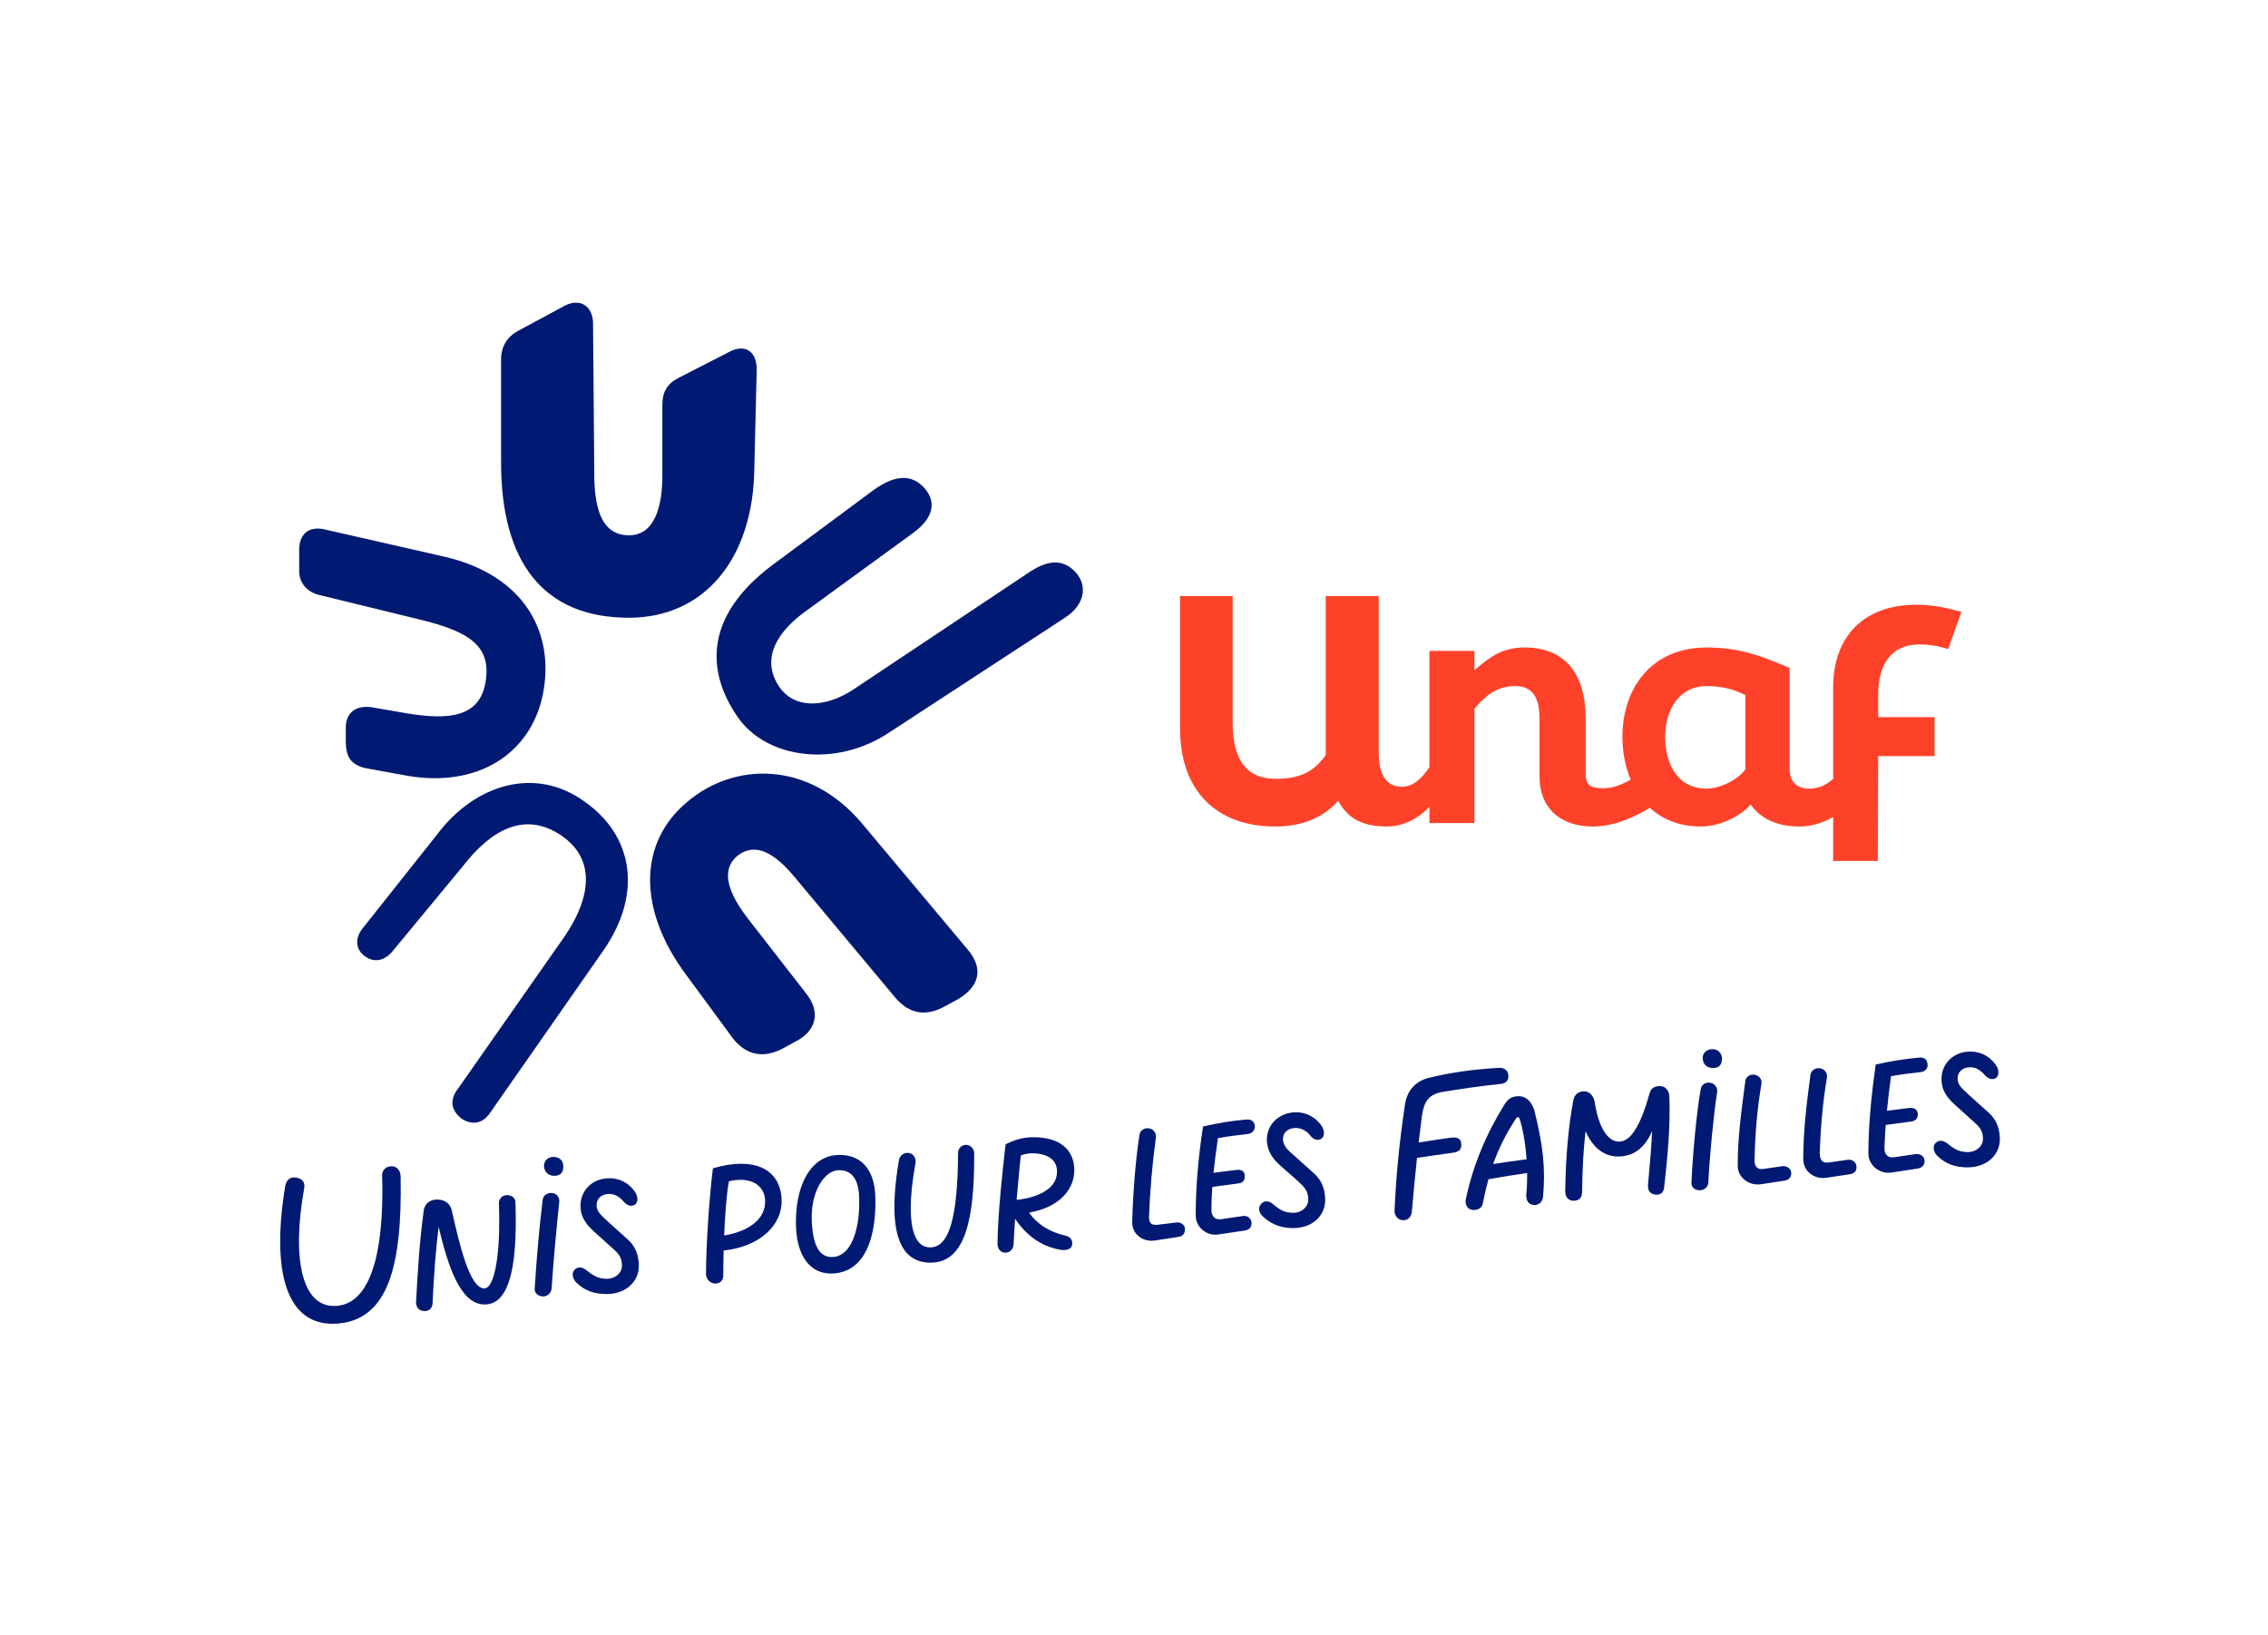
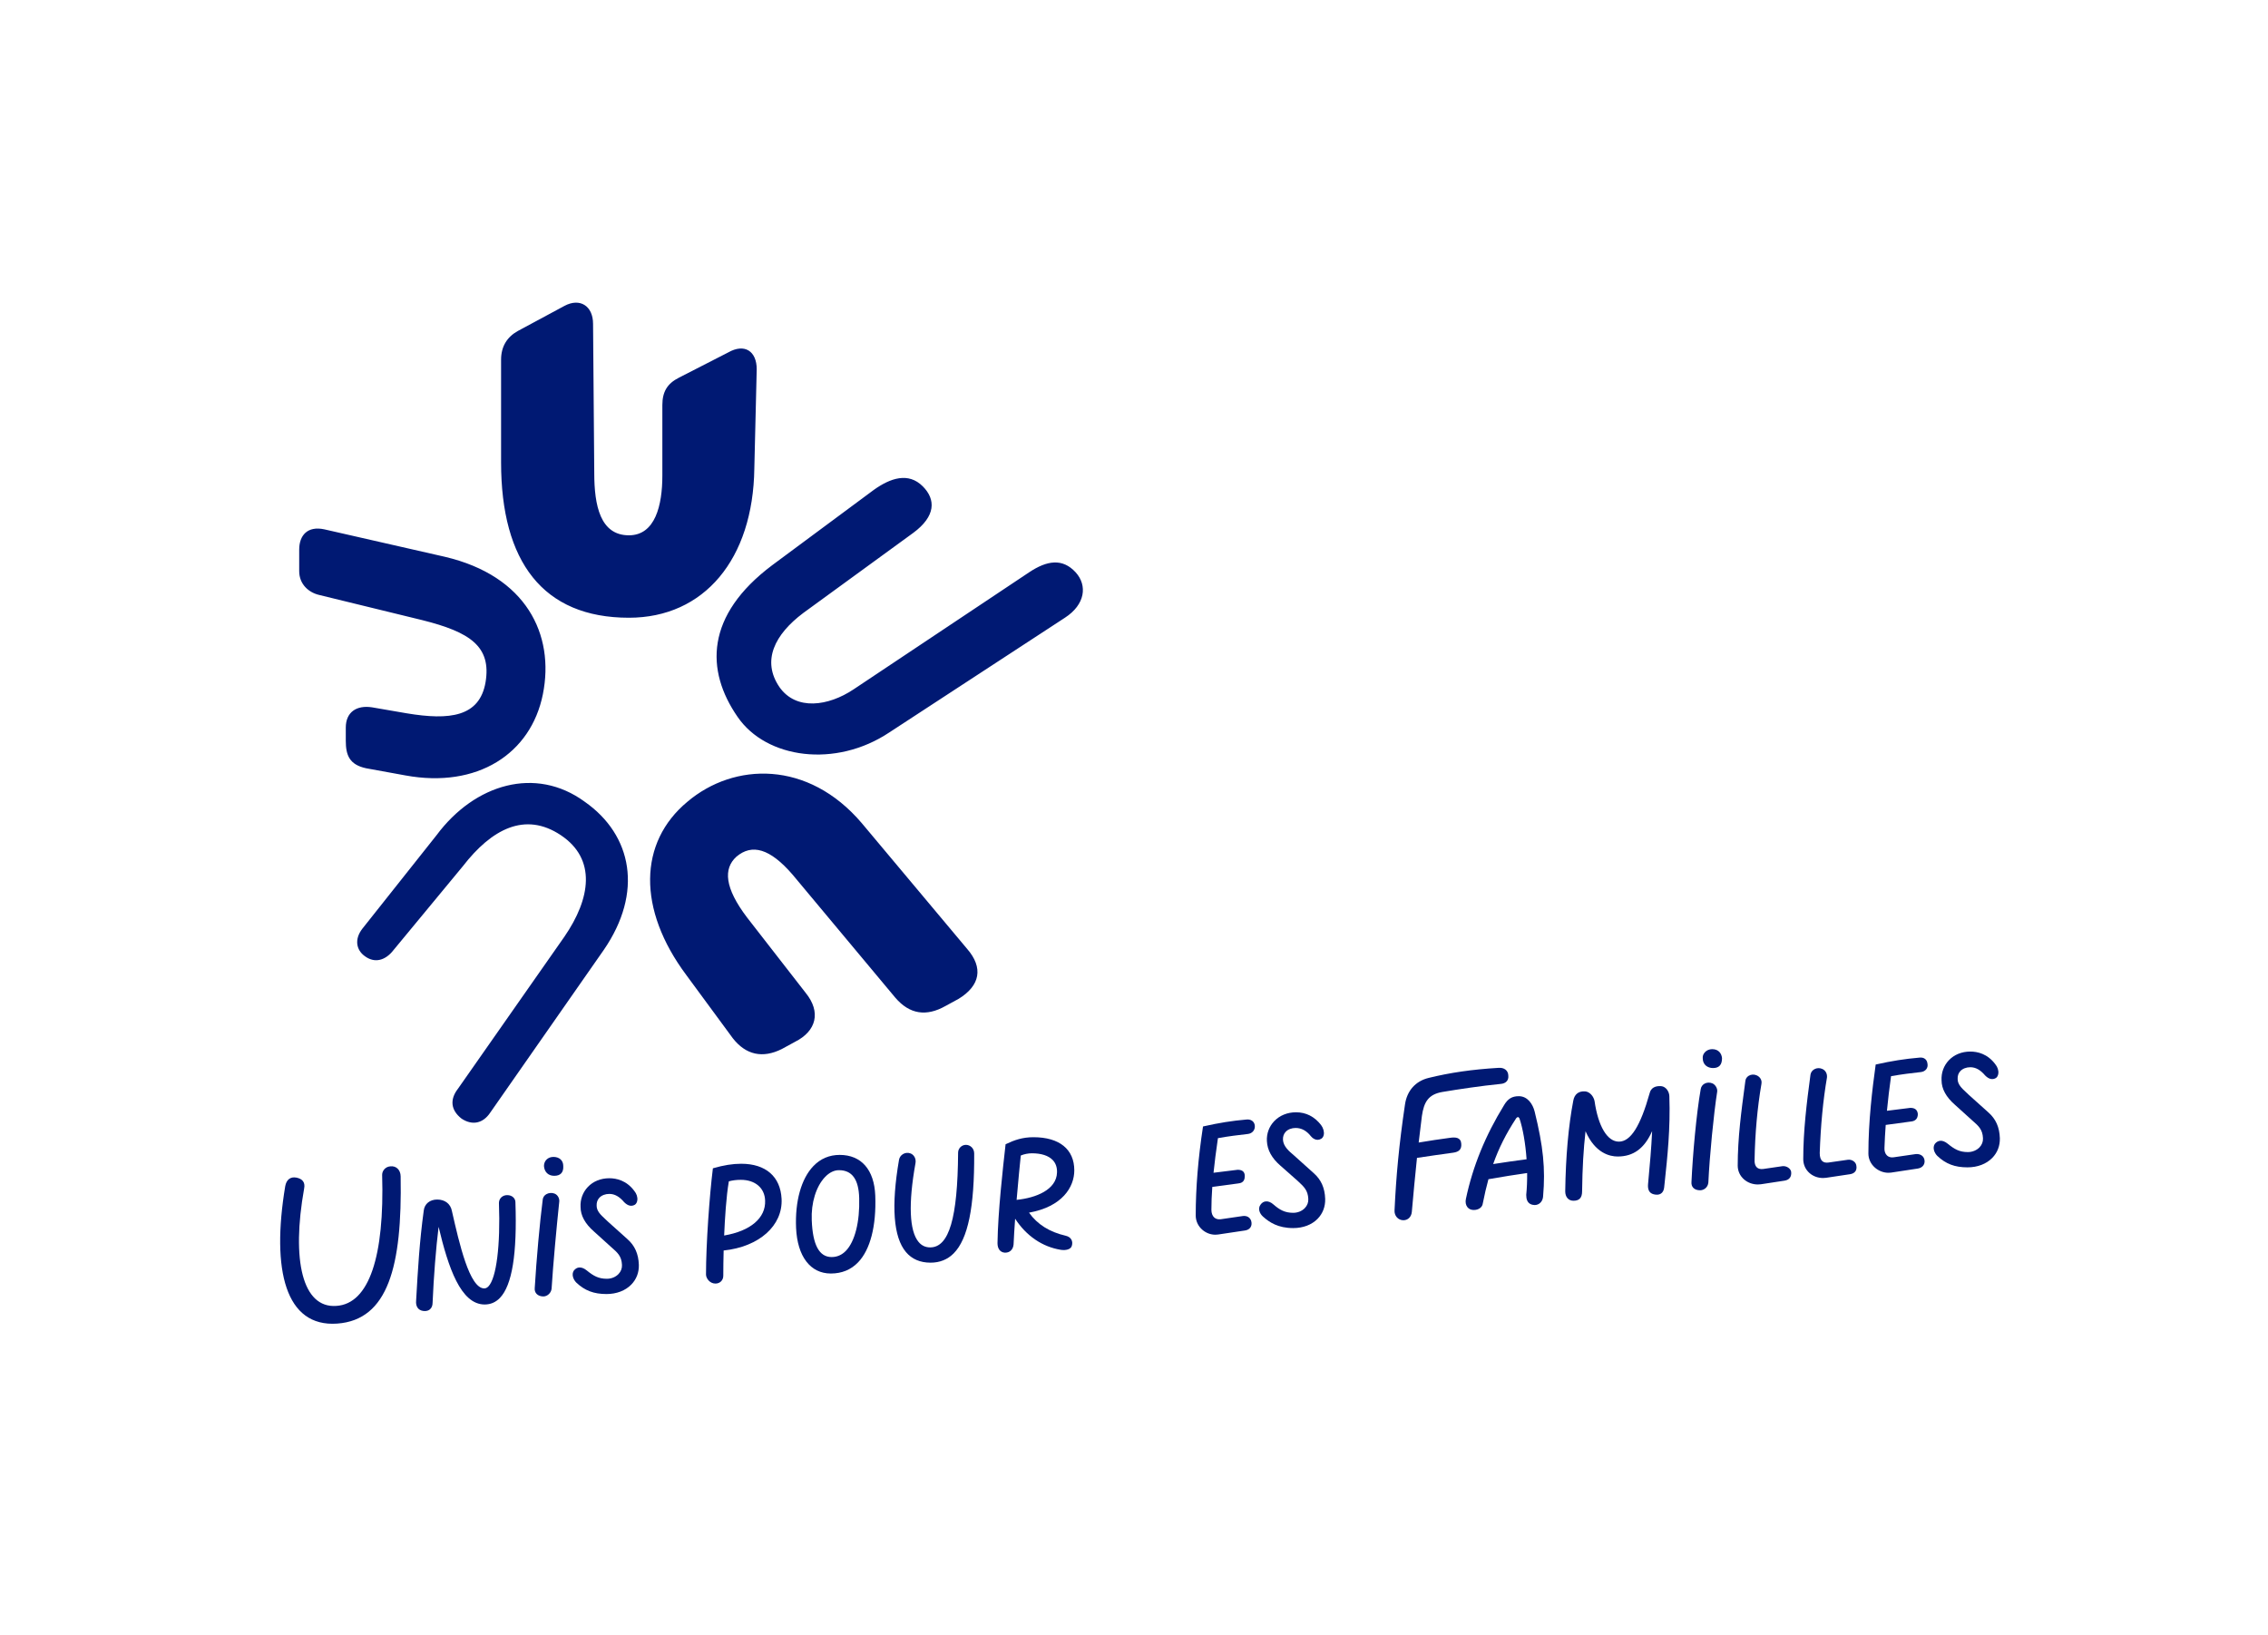
<svg xmlns="http://www.w3.org/2000/svg" width="369" height="266" viewBox="0 0 369 266" fill="none">
  <path d="M120.007 116.622C124.671 123.424 135.944 124.979 144.69 119.149L173.26 100.491C176.564 98.353 176.953 95.243 175.009 93.106C172.871 90.774 170.345 91.162 167.429 93.106L138.859 112.153C134.778 114.874 129.53 115.651 126.809 111.764C123.894 107.488 126.032 103.213 130.696 99.714L148.576 86.692C152.269 83.971 152.269 81.25 150.131 79.112C147.799 76.78 144.883 77.752 142.163 79.695L125.643 91.939C114.759 100.102 114.759 109.042 120.007 116.622ZM79.758 181L98.239 154.521C104.653 145.192 102.903 135.863 95.129 130.421C87.161 124.59 77.249 127.506 71.029 135.863L58.961 151.069C57.601 152.818 57.989 154.567 59.35 155.539C60.905 156.705 62.654 156.316 64.014 154.567L75.304 140.915C79.968 134.89 85.41 131.975 91.241 135.862C97.072 139.749 96.1 146.163 91.824 152.382L74.509 177.112C73.149 178.861 73.343 180.61 75.092 181.971C76.842 183.137 78.592 182.749 79.758 181ZM65.977 126.145C77.638 128.283 86.384 122.647 88.327 112.929C90.271 103.211 85.606 93.688 72.39 90.579L52.76 86.109C50.039 85.526 48.679 87.081 48.679 89.413V92.911C48.679 95.049 50.234 96.409 51.983 96.798L68.697 100.879C76.471 102.823 79.969 105.155 78.998 110.985C78.026 116.621 73.167 117.204 66.171 116.038L60.535 115.066C58.008 114.677 56.259 115.843 56.259 118.37V120.508C56.259 122.84 56.842 124.395 59.563 124.978L65.977 126.145ZM127.198 170.652L129.336 169.486C132.834 167.737 133.612 164.627 131.085 161.518L121.562 149.274C117.869 144.415 117.675 141.306 119.813 139.362C122.34 137.224 125.255 138.002 128.948 142.277L145.662 162.295C147.994 165.016 150.715 165.405 153.825 163.655L155.963 162.489C159.461 160.351 160.044 157.436 157.323 154.326L140.22 133.919C131.474 123.618 119.424 124.007 111.845 130.421C103.877 137.029 103.682 147.913 111.651 158.602L119.231 168.903C121.367 171.624 124.088 172.207 127.198 170.652ZM102.321 100.491C114.565 100.491 122.534 90.968 122.728 76.197L123.117 60.066C123.117 57.151 121.173 55.79 118.453 57.345L110.485 61.426C108.541 62.398 107.764 63.758 107.764 65.896V77.363C107.764 82.222 106.598 87.081 102.322 87.081C97.658 87.081 96.686 82.222 96.686 76.975L96.49 52.68C96.49 49.765 94.352 48.404 91.826 49.765L84.246 53.846C82.497 54.818 81.525 56.373 81.525 58.51V75.224C81.525 91.356 88.327 100.491 102.321 100.491Z" fill="#001973" />
-   <path d="M312.229 104.837C314.014 104.837 315.307 105.083 316.969 105.576L319.124 99.543C316.661 98.866 314.507 98.373 311.798 98.373C303.241 98.373 298.254 103.544 298.254 111.794V126.702C297.163 127.68 295.91 128.294 294.314 128.294C293.144 128.294 291.174 127.801 291.174 125.154V108.655C287.295 107.054 283.54 105.33 277.691 105.33C268.579 105.33 263.962 112.102 263.962 119.859C263.962 122.258 264.403 124.671 265.304 126.831C263.756 127.702 262.359 128.232 260.822 128.232C258.667 128.232 257.99 127.678 257.99 125.831V117.027C257.99 109.455 254.542 105.453 248.324 105.33C244.261 105.268 242.291 106.992 239.89 109.024V105.884H232.564V124.776C231.387 126.607 229.89 127.986 228.131 127.986C225.299 127.986 224.314 125.708 224.314 122.322V96.956H215.695V122.813C213.54 125.891 211.016 126.692 207.568 126.692C202.643 126.692 200.55 123.429 200.55 117.457V96.956H191.993V118.504C191.993 128.724 197.965 134.326 207.138 134.449C211.94 134.511 215.326 132.971 217.727 130.263C219.205 132.972 221.359 134.388 225.423 134.449C228.248 134.505 230.711 133.206 232.564 131.249V133.895H239.89V115.302C241.552 113.332 243.399 111.608 246.539 111.608C249.987 111.608 250.479 114.502 250.479 117.026V126.322C250.479 131.432 253.803 134.387 258.975 134.449C262.728 134.5 266.005 132.836 268.455 131.425C270.471 133.276 273.191 134.449 276.706 134.449C279.723 134.449 283.047 132.91 284.833 130.878C286.557 133.341 289.45 134.51 293.021 134.449C294.885 134.416 296.688 133.802 298.254 132.919V140.052H305.519L305.581 122.999H314.754V116.658H305.581V113.026C305.58 107.977 307.796 104.837 312.229 104.837ZM283.971 125.153C282.801 126.815 279.846 128.293 277.691 128.293C272.766 128.293 270.919 124.045 270.919 119.859C270.919 115.734 273.012 111.609 277.691 111.609C280.338 111.609 282.308 112.225 283.971 113.087V125.153Z" fill="#FE4229" />
  <path d="M174.786 190.393C174.786 186.964 172.366 184.997 168.147 184.997C166.376 184.997 165.071 185.445 163.657 186.119L163.608 186.143L163.602 186.197C163.167 190.041 162.359 197.195 162.292 202.235C162.292 203.126 162.716 203.7 163.428 203.772C163.475 203.776 163.522 203.777 163.567 203.777C163.916 203.777 164.223 203.663 164.459 203.443C164.717 203.202 164.872 202.855 164.907 202.436C164.959 201.255 165.044 199.849 165.159 198.253C166.964 201.04 169.588 202.833 172.578 203.313C173.361 203.445 174.237 203.259 174.389 202.657C174.5 202.285 174.469 201.921 174.301 201.632C174.127 201.334 173.816 201.125 173.402 201.029C170.747 200.416 168.788 199.186 167.418 197.271C172.847 196.301 174.786 193.092 174.786 190.393ZM171.975 190.717C171.908 193.538 168.557 194.872 165.401 195.189C165.657 192.161 165.933 189.396 166.08 187.975C166.613 187.747 167.283 187.613 167.885 187.613C169.406 187.613 170.573 187.988 171.261 188.696C171.759 189.209 172 189.89 171.975 190.717Z" fill="#001973" />
  <path d="M157.157 186.24C156.454 186.24 155.882 186.812 155.882 187.514C155.812 198.169 154.409 202.921 151.335 202.921C150.577 202.921 149.945 202.625 149.456 202.041C147.945 200.235 147.768 195.806 148.945 189.235C149.087 188.523 148.722 187.828 148.098 187.62C147.718 187.481 147.29 187.523 146.927 187.735C146.574 187.942 146.333 188.285 146.268 188.676C144.974 196.209 145.354 201.258 147.398 203.683C148.362 204.827 149.708 205.406 151.401 205.406C152.899 205.406 154.164 204.897 155.162 203.894C157.49 201.552 158.55 196.389 158.499 187.646C158.498 186.765 157.816 186.24 157.157 186.24Z" fill="#001973" />
  <path d="M136.617 187.876C134.931 187.876 133.488 188.49 132.326 189.703C130.359 191.757 129.336 195.419 129.52 199.752C129.732 204.397 131.846 207.171 135.177 207.171C136.956 207.171 138.448 206.559 139.611 205.351C141.595 203.291 142.587 199.442 142.405 194.51C142.246 190.294 140.136 187.876 136.617 187.876ZM139.79 194.91C139.899 198.769 139.088 201.973 137.621 203.482C136.97 204.152 136.192 204.492 135.309 204.492C133.285 204.492 132.226 202.533 132.071 198.501C131.948 195.685 132.778 192.99 134.235 191.468C134.929 190.743 135.708 190.36 136.487 190.36C138.631 190.359 139.711 191.848 139.79 194.91Z" fill="#001973" />
  <path d="M82.517 194.417C81.753 194.417 81.177 194.965 81.177 195.695C81.433 202.593 80.762 207.919 79.468 209.262C79.256 209.482 79.028 209.593 78.789 209.593C76.388 209.593 74.731 202.302 73.521 196.982C73.308 195.844 72.394 195.136 71.135 195.136C69.933 195.136 69.073 195.837 68.945 196.922C68.248 201.995 67.983 206.649 67.727 211.15L67.703 211.578C67.609 212.513 68.031 213.14 68.832 213.255C68.929 213.269 69.024 213.276 69.114 213.276C69.453 213.276 69.742 213.179 69.959 212.99C70.236 212.75 70.382 212.379 70.382 211.919C70.565 207.647 70.927 203.084 71.36 199.576C72.936 206.206 74.96 212.209 78.854 212.209C79.815 212.209 80.648 211.851 81.329 211.145C83.322 209.082 84.149 203.982 83.858 195.56C83.858 195.006 83.389 194.417 82.517 194.417Z" fill="#001973" />
  <path d="M120.59 189.315C119.202 189.315 117.716 189.552 116.049 190.038L115.987 190.056L115.979 190.119C115.441 194.415 114.866 202.358 114.866 207.335C114.866 207.935 115.464 208.806 116.403 208.806C117.142 208.806 117.678 208.27 117.678 207.531C117.678 206.25 117.698 204.833 117.736 203.426C123.505 202.829 127.377 199.386 127.163 195.031C126.981 191.399 124.585 189.315 120.59 189.315ZM124.483 195.303C124.6 198.133 122.112 200.253 117.819 200.988C117.932 198.302 118.154 194.646 118.582 192.172C119.208 192.007 119.827 191.93 120.524 191.93C122.865 191.929 124.419 193.253 124.483 195.303Z" fill="#001973" />
  <path d="M90.205 194.161C89.773 194.003 89.267 194.045 88.884 194.269C88.57 194.452 88.365 194.743 88.308 195.091C87.821 198.871 87.282 204.819 87 209.551C86.967 209.909 87.067 210.226 87.289 210.469C87.543 210.747 87.938 210.9 88.404 210.9C89.062 210.9 89.676 210.321 89.745 209.631C89.989 205.704 90.545 199.707 90.987 195.509C91.058 195.018 90.784 194.379 90.205 194.161Z" fill="#001973" />
  <path d="M63.482 189.739C62.697 189.804 62.174 190.459 62.174 191.113C62.567 204.327 60.081 212.111 54.717 212.439C49.222 212.832 47.39 205.047 49.484 193.338C49.68 192.357 49.222 191.768 48.241 191.572C47.26 191.376 46.606 191.899 46.409 192.946C44.119 206.683 46.474 215.907 54.848 215.318C63.156 214.729 65.445 205.964 65.184 191.376C65.182 190.328 64.463 189.608 63.482 189.739Z" fill="#001973" />
  <path d="M102.077 201.572L98.876 198.697C98.73 198.552 98.575 198.408 98.42 198.264C97.758 197.65 97.072 197.015 97.072 196.146C97.047 195.618 97.198 195.177 97.522 194.838C97.897 194.445 98.484 194.22 99.133 194.22C100.005 194.22 100.772 194.646 101.55 195.566C102.155 196.17 102.747 196.309 103.311 195.968C103.516 195.822 103.651 195.567 103.691 195.249C103.756 194.747 103.571 194.181 103.202 193.738C101.939 192.029 100.292 191.671 99.133 191.671C97.746 191.671 96.505 192.175 95.639 193.09C94.811 193.964 94.39 195.123 94.457 196.347C94.457 197.736 95.195 199.081 96.648 200.344L99.397 202.831L99.482 202.906C100.476 203.776 101.134 204.35 101.195 205.772C101.222 206.327 101.028 206.838 100.636 207.249C100.165 207.742 99.475 208.025 98.742 208.025C97.38 208.025 96.57 207.57 95.467 206.673C95.032 206.317 94.6 206.152 94.205 206.19C93.885 206.224 93.603 206.391 93.362 206.694C92.955 207.304 93.257 208.139 93.768 208.65C95.148 209.953 96.616 210.509 98.676 210.509C100.308 210.509 101.74 209.962 102.71 208.969C103.545 208.112 103.972 207.005 103.941 205.764C103.879 203.971 103.287 202.639 102.077 201.572Z" fill="#001973" />
  <path d="M90.04 188.202C89.15 188.202 88.503 188.821 88.503 189.68C88.569 190.664 89.208 191.275 90.171 191.275C90.677 191.275 91.06 191.139 91.31 190.872C91.565 190.599 91.677 190.194 91.642 189.673C91.642 188.779 91.013 188.202 90.04 188.202Z" fill="#001973" />
-   <path d="M192.392 199.138C192.126 198.929 191.758 198.822 191.423 198.865L188.224 199.256C187.763 199.28 187.441 199.196 187.237 198.992C187.01 198.764 186.917 198.371 186.954 197.787C187.089 193.812 187.494 189.166 188.065 185.038C188.135 184.411 187.795 183.844 187.218 183.628C186.798 183.477 186.335 183.511 185.978 183.722C185.657 183.912 185.447 184.231 185.386 184.62C184.765 188.716 184.347 193.739 184.207 198.761C184.177 199.639 184.513 200.441 185.155 201.02C185.744 201.551 186.526 201.839 187.353 201.839C187.517 201.839 187.684 201.828 187.852 201.805L191.712 201.216C192.755 201.055 192.825 200.26 192.774 199.801C192.745 199.543 192.614 199.313 192.392 199.138Z" fill="#001973" />
  <path d="M290.006 189.708L286.865 190.166C286.419 190.219 286.071 190.131 285.833 189.905C285.559 189.646 285.433 189.206 285.469 188.63C285.541 184.406 285.925 180.158 286.58 176.349C286.727 175.612 286.253 175.125 285.805 174.933C285.396 174.747 284.907 174.771 284.527 174.995C284.201 175.187 283.996 175.504 283.967 175.86L283.89 176.435C283.317 180.694 282.723 185.099 282.723 189.61C282.723 190.484 283.088 191.284 283.752 191.862C284.365 192.396 285.163 192.684 285.997 192.684C286.163 192.684 286.33 192.673 286.498 192.65L290.359 192.061C291.122 191.934 291.5 191.432 291.42 190.645C291.352 190.089 290.667 189.634 290.006 189.708Z" fill="#001973" />
  <path d="M203.716 182.324C203.475 182.155 203.16 182.083 202.808 182.119C200.471 182.319 198.374 182.653 195.796 183.233L195.731 183.247L195.72 183.313C194.939 188.395 194.542 193.242 194.542 197.719C194.542 198.626 194.928 199.459 195.629 200.063C196.227 200.579 196.974 200.857 197.734 200.857C197.885 200.857 198.036 200.846 198.186 200.824L202.569 200.169C202.976 200.107 203.285 199.925 203.464 199.642C203.644 199.357 203.679 198.989 203.563 198.602C203.375 198.038 202.865 197.739 202.215 197.817L198.619 198.341C198.181 198.393 197.826 198.299 197.561 198.064C197.259 197.796 197.093 197.348 197.093 196.802C197.093 195.667 197.142 194.416 197.238 193.082L201.452 192.517C202.411 192.436 202.522 191.788 202.522 191.307C202.522 190.635 202.138 190.294 201.369 190.294C201.368 190.294 201.367 190.294 201.366 190.294L197.44 190.779C197.608 189.127 197.844 187.283 198.156 185.151C199.89 184.837 201.448 184.65 203.023 184.47C203.739 184.398 204.226 183.818 204.156 183.121C204.123 182.779 203.97 182.504 203.716 182.324Z" fill="#001973" />
  <path d="M323.509 180.966L320.308 178.092C320.163 177.947 320.008 177.803 319.853 177.66C319.191 177.045 318.505 176.409 318.505 175.539C318.48 175.011 318.631 174.57 318.954 174.231C319.329 173.839 319.916 173.613 320.566 173.613C321.438 173.613 322.204 174.039 322.983 174.958C323.588 175.563 324.178 175.7 324.743 175.36C324.948 175.215 325.083 174.96 325.124 174.642C325.189 174.14 325.004 173.573 324.634 173.13C323.372 171.421 321.725 171.063 320.566 171.063C319.179 171.063 317.938 171.567 317.071 172.482C316.243 173.356 315.823 174.515 315.889 175.739C315.889 177.127 316.627 178.472 318.08 179.736L320.829 182.222L320.913 182.296C321.908 183.166 322.566 183.74 322.628 185.163C322.655 185.718 322.461 186.228 322.069 186.639C321.605 187.126 320.897 187.416 320.174 187.416C318.812 187.416 318.002 186.961 316.9 186.064C316.464 185.708 316.033 185.534 315.638 185.582C315.319 185.616 315.036 185.782 314.794 186.085C314.387 186.696 314.69 187.531 315.201 188.042C316.58 189.344 318.048 189.9 320.108 189.9C321.74 189.9 323.172 189.353 324.142 188.36C324.977 187.503 325.404 186.396 325.373 185.155C325.312 183.366 324.719 182.034 323.509 180.966Z" fill="#001973" />
  <path d="M278.569 170.671C278.106 170.671 277.671 170.857 277.376 171.18C277.123 171.457 277.001 171.802 277.033 172.143C277.033 173.249 277.871 173.745 278.701 173.745C279.691 173.745 280.172 173.221 280.171 172.134C280.106 171.427 279.651 170.671 278.569 170.671Z" fill="#001973" />
  <path d="M312.314 172.046C309.942 172.249 307.76 172.592 305.237 173.159L305.171 173.174L305.162 173.24C304.614 177.202 303.984 182.42 303.984 187.645C303.984 188.535 304.371 189.359 305.073 189.965C305.684 190.491 306.472 190.783 307.249 190.783C307.398 190.783 307.547 190.772 307.694 190.751L312.011 190.097C312.44 190.031 312.769 189.835 312.96 189.533C313.14 189.248 313.179 188.893 313.07 188.53C312.843 187.849 312.163 187.686 311.656 187.745L308.059 188.268C307.634 188.321 307.273 188.217 307.011 187.97C306.716 187.691 306.565 187.241 306.599 186.733C306.636 185.57 306.704 184.315 306.803 183L310.893 182.445C311.635 182.383 312.028 181.965 312.028 181.225C311.961 180.551 311.567 180.223 310.811 180.223C310.809 180.223 310.809 180.223 310.808 180.223L307.001 180.698C307.178 178.857 307.404 176.965 307.671 175.07C309.408 174.755 311.024 174.566 312.53 174.398C312.893 174.362 313.215 174.189 313.412 173.922C313.596 173.674 313.661 173.36 313.598 173.048C313.529 172.357 313.036 171.97 312.314 172.046Z" fill="#001973" />
  <path d="M300.669 188.661L297.463 189.119C297.04 189.171 296.713 189.091 296.486 188.889C296.208 188.642 296.067 188.201 296.067 187.583C296.219 183.087 296.615 178.953 297.244 175.291C297.308 174.656 297.009 174.117 296.468 173.884C296.071 173.704 295.602 173.72 295.213 173.927C294.864 174.114 294.627 174.434 294.564 174.81C293.943 179.433 293.386 183.963 293.386 188.56C293.386 189.451 293.751 190.259 294.414 190.837C295.008 191.355 295.785 191.634 296.601 191.634C296.765 191.634 296.93 191.623 297.096 191.6L301.023 191.011C301.414 190.946 301.7 190.786 301.873 190.536C302.043 190.289 302.093 189.961 302.019 189.594C301.948 189.026 301.31 188.587 300.669 188.661Z" fill="#001973" />
  <path d="M235.918 185.094C234.241 185.327 232.563 185.56 230.816 185.864C230.975 184.467 231.148 183.04 231.339 181.561C231.666 179.271 232.386 178.029 234.675 177.636C237.422 177.178 240.89 176.655 244.16 176.328C245.01 176.263 245.468 175.739 245.403 175.02C245.403 174.104 244.683 173.646 243.833 173.712C239.45 173.974 235.918 174.497 232.451 175.347C230.292 175.87 228.918 177.44 228.591 179.664C227.61 186.271 227.152 191.308 226.89 196.868C226.825 197.784 227.479 198.503 228.329 198.503C229.114 198.503 229.637 197.914 229.703 197.129C229.966 194.165 230.228 191.308 230.54 188.362C232.502 188.055 234.494 187.784 236.44 187.513C237.356 187.382 237.814 186.99 237.748 186.074C237.684 185.029 236.834 184.964 235.918 185.094Z" fill="#001973" />
  <path d="M278.607 176.239C278.172 176.058 277.707 176.076 277.327 176.285C276.99 176.472 276.77 176.783 276.707 177.162C275.991 181.196 275.397 187.964 275.201 192.281C275.17 192.659 275.267 192.982 275.484 193.218C275.732 193.488 276.121 193.63 276.607 193.63C277.201 193.63 277.872 193.186 277.947 192.36C278.148 188.066 278.82 181.163 279.385 177.585C279.457 177.077 279.094 176.447 278.607 176.239Z" fill="#001973" />
  <path d="M213.741 190.844L210.535 187.963C209.722 187.275 208.801 186.497 208.737 185.417C208.712 184.889 208.863 184.448 209.186 184.11C209.561 183.717 210.148 183.492 210.798 183.492C211.744 183.492 212.577 183.941 213.275 184.831C213.462 185.056 214.133 185.746 214.971 185.244C215.182 185.112 215.322 184.888 215.377 184.595C215.468 184.105 215.298 183.497 214.931 183.007C213.858 181.636 212.49 180.942 210.864 180.942C209.455 180.942 208.192 181.457 207.306 182.392C206.477 183.267 206.057 184.414 206.122 185.623C206.196 187.092 206.912 188.398 208.313 189.616L211.125 192.1L211.277 192.242C212.161 193.064 212.799 193.657 212.859 195.042C212.886 195.597 212.692 196.108 212.3 196.519C211.829 197.012 211.139 197.295 210.406 197.295C209.026 197.295 208.185 196.8 207.2 195.947C206.789 195.573 206.339 195.393 205.928 195.438C205.596 195.475 205.307 195.657 205.096 195.959C204.606 196.588 204.929 197.423 205.5 197.923C206.533 198.84 207.924 199.779 210.406 199.779C212.014 199.779 213.424 199.242 214.375 198.268C215.211 197.411 215.637 196.293 215.606 195.034C215.544 193.243 214.951 191.911 213.741 190.844Z" fill="#001973" />
  <path d="M270.27 176.69L270.268 176.689C269.252 176.617 268.598 177.016 268.402 177.808C266.893 183.203 265.302 185.717 263.393 185.717C261.512 185.717 260.031 183.254 259.433 179.125C259.301 178.402 258.694 177.613 257.905 177.54C256.84 177.468 256.157 178.004 255.97 179.058C255.182 183.167 254.741 188.124 254.66 193.795C254.66 194.728 255.186 195.332 256 195.332C256.959 195.332 257.406 194.844 257.406 193.797C257.456 189.966 257.624 187.016 257.963 184.023C259.523 187.591 261.896 188.135 263.196 188.135C265.76 188.135 267.551 186.819 268.799 184.006C268.662 186.928 268.432 189.414 268.168 192.266L268.137 192.608C268.05 193.557 268.352 194.105 269.058 194.281C269.517 194.406 269.933 194.366 270.232 194.168C270.518 193.979 270.692 193.66 270.751 193.217L270.845 192.338C271.285 188.217 271.785 183.547 271.602 178.358C271.602 177.61 271.066 176.762 270.27 176.69Z" fill="#001973" />
  <path d="M247.104 178.324C246.024 178.324 245.337 178.736 244.731 179.744C241.664 184.72 239.627 189.716 238.504 195.015C238.384 195.536 238.474 196.033 238.748 196.379C238.986 196.678 239.342 196.836 239.777 196.836C240.573 196.836 241.177 196.397 241.247 195.776C241.533 194.324 241.835 193.033 242.166 191.83C244.568 191.398 246.613 191.096 248.11 190.876L248.463 190.824C248.477 192.068 248.427 193.262 248.315 194.384C248.315 195.12 248.524 195.598 248.955 195.844C249.406 196.087 249.923 196.094 250.338 195.861C250.766 195.621 251.029 195.157 251.061 194.589C251.449 190.111 251.09 186.507 249.684 180.82C249.383 179.613 248.546 178.324 247.104 178.324ZM248.372 188.584C246.769 188.783 244.821 189.075 242.936 189.364C243.84 186.797 245.026 184.433 246.668 181.933C246.721 181.828 246.887 181.725 246.973 181.725C247.045 181.725 247.085 181.743 247.212 181.933C247.761 183.546 248.193 186.025 248.372 188.584Z" fill="#001973" />
</svg>